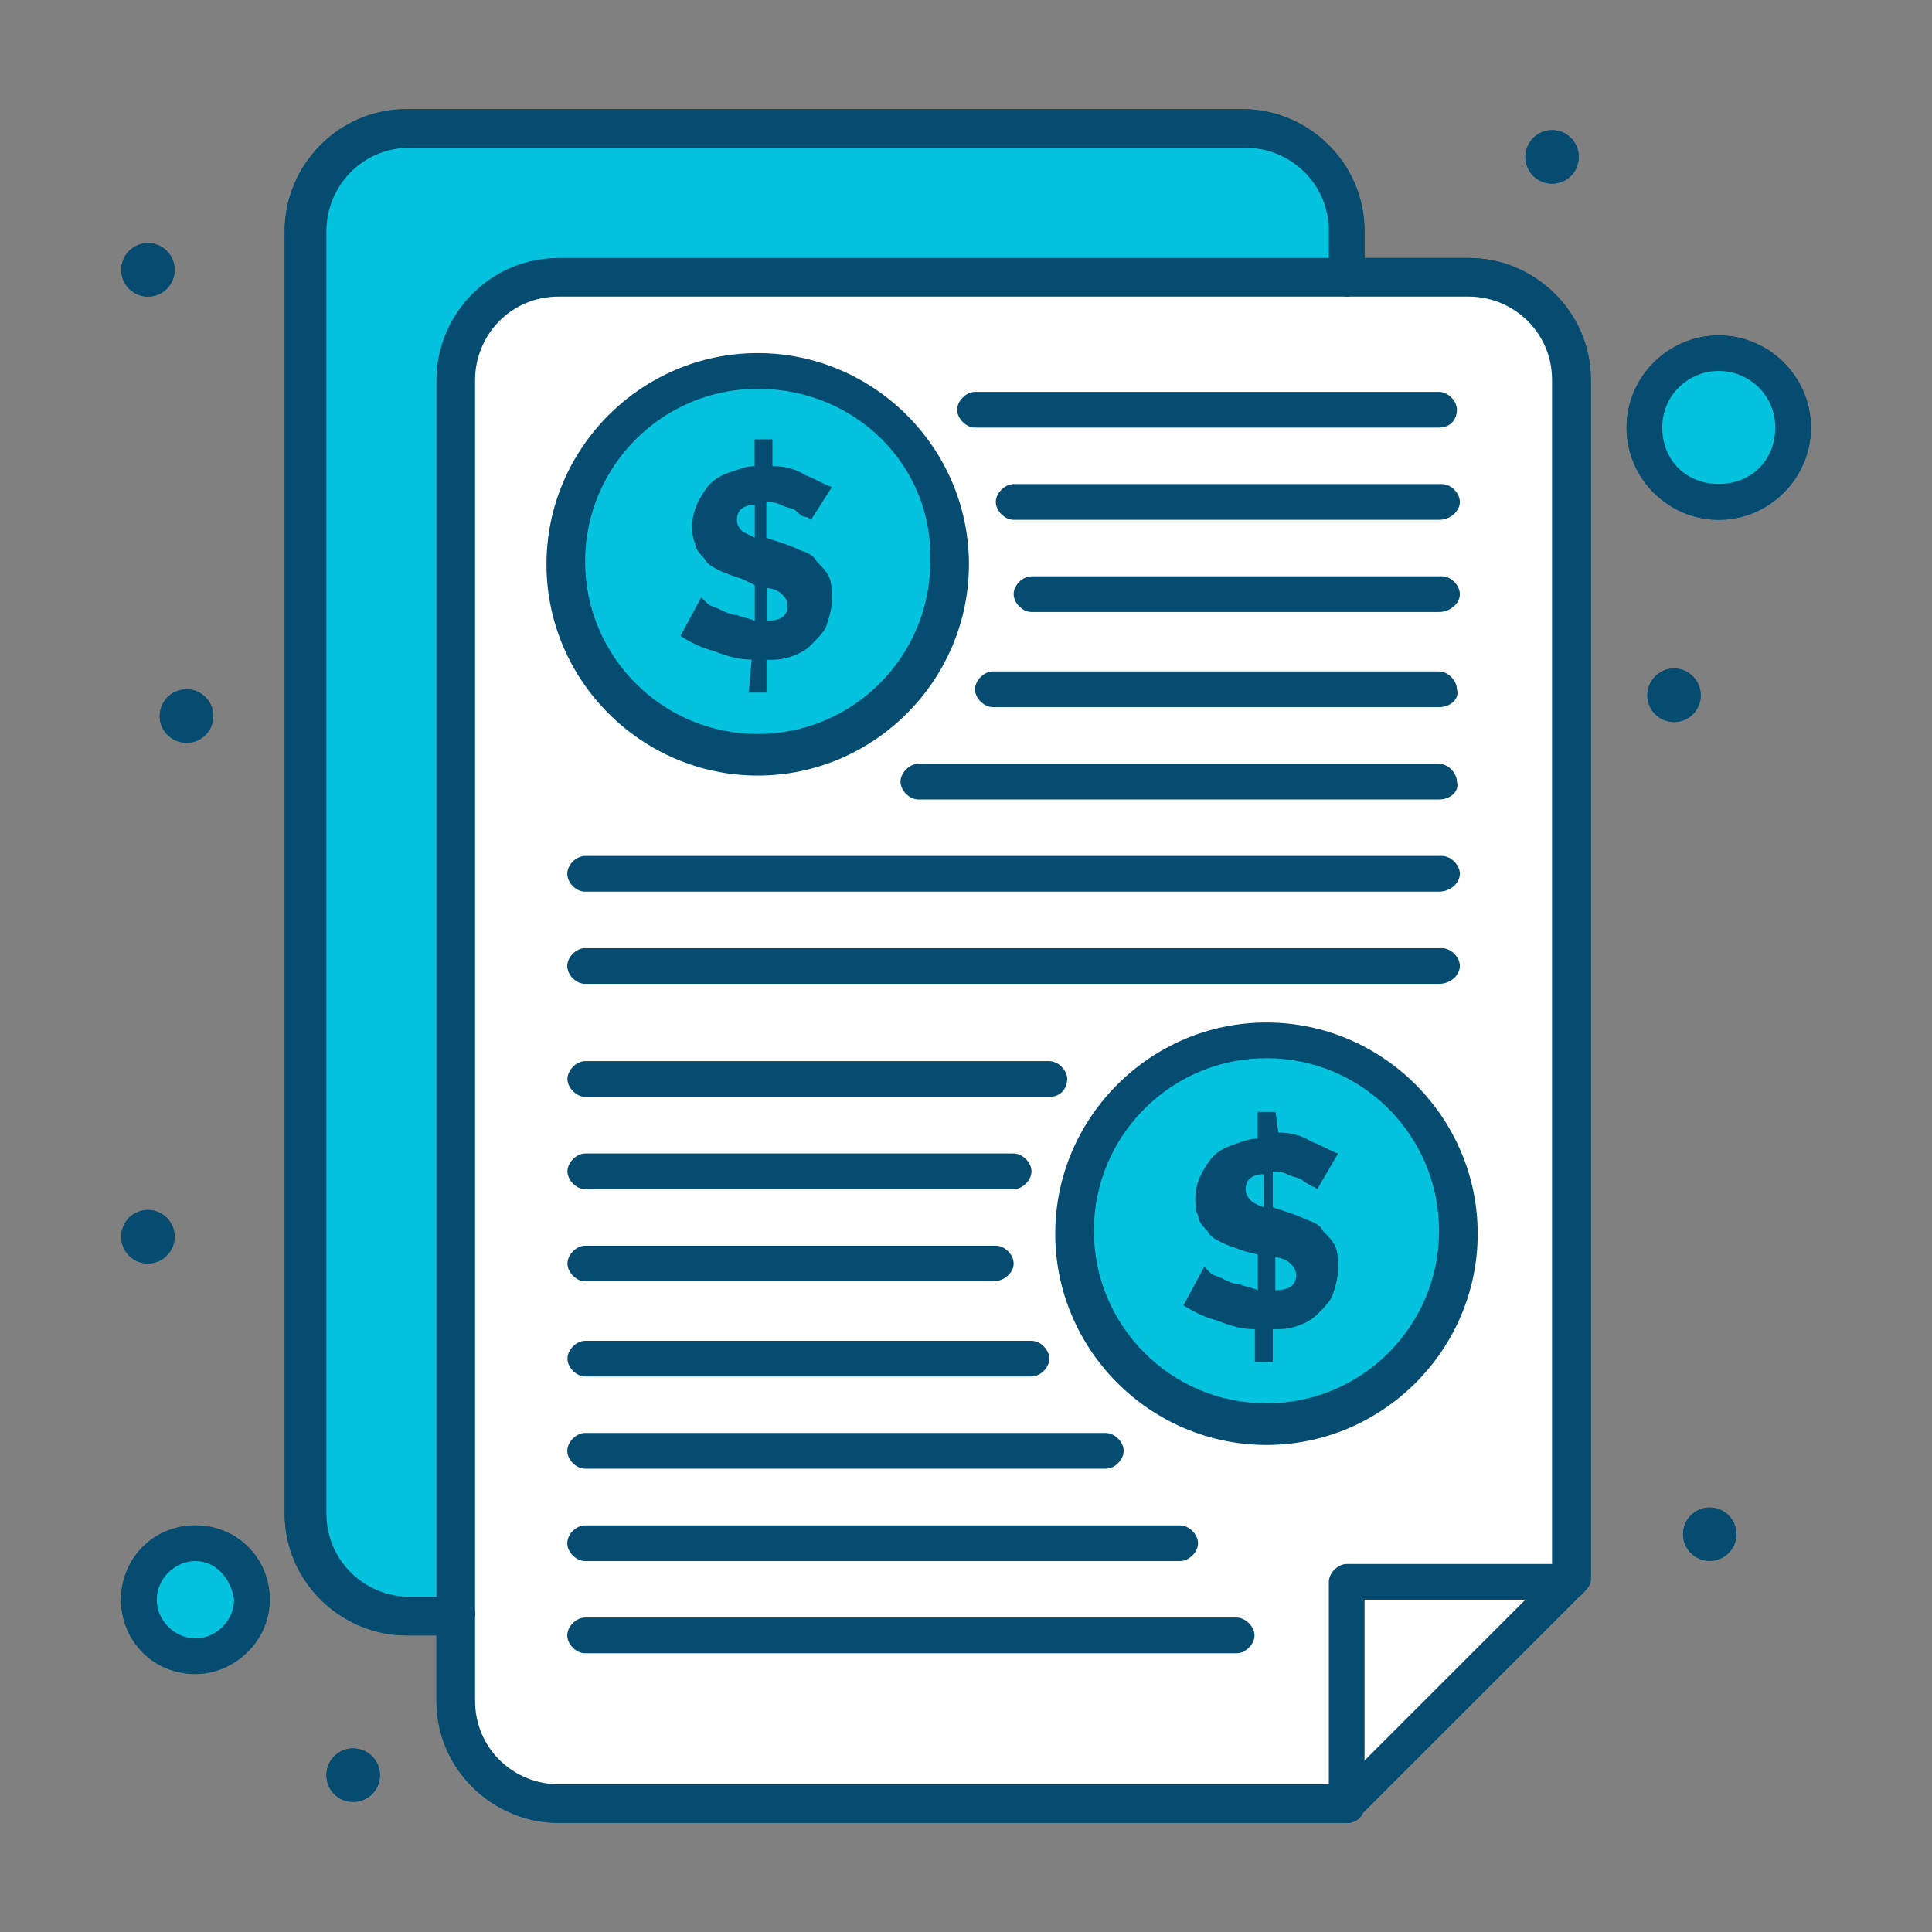
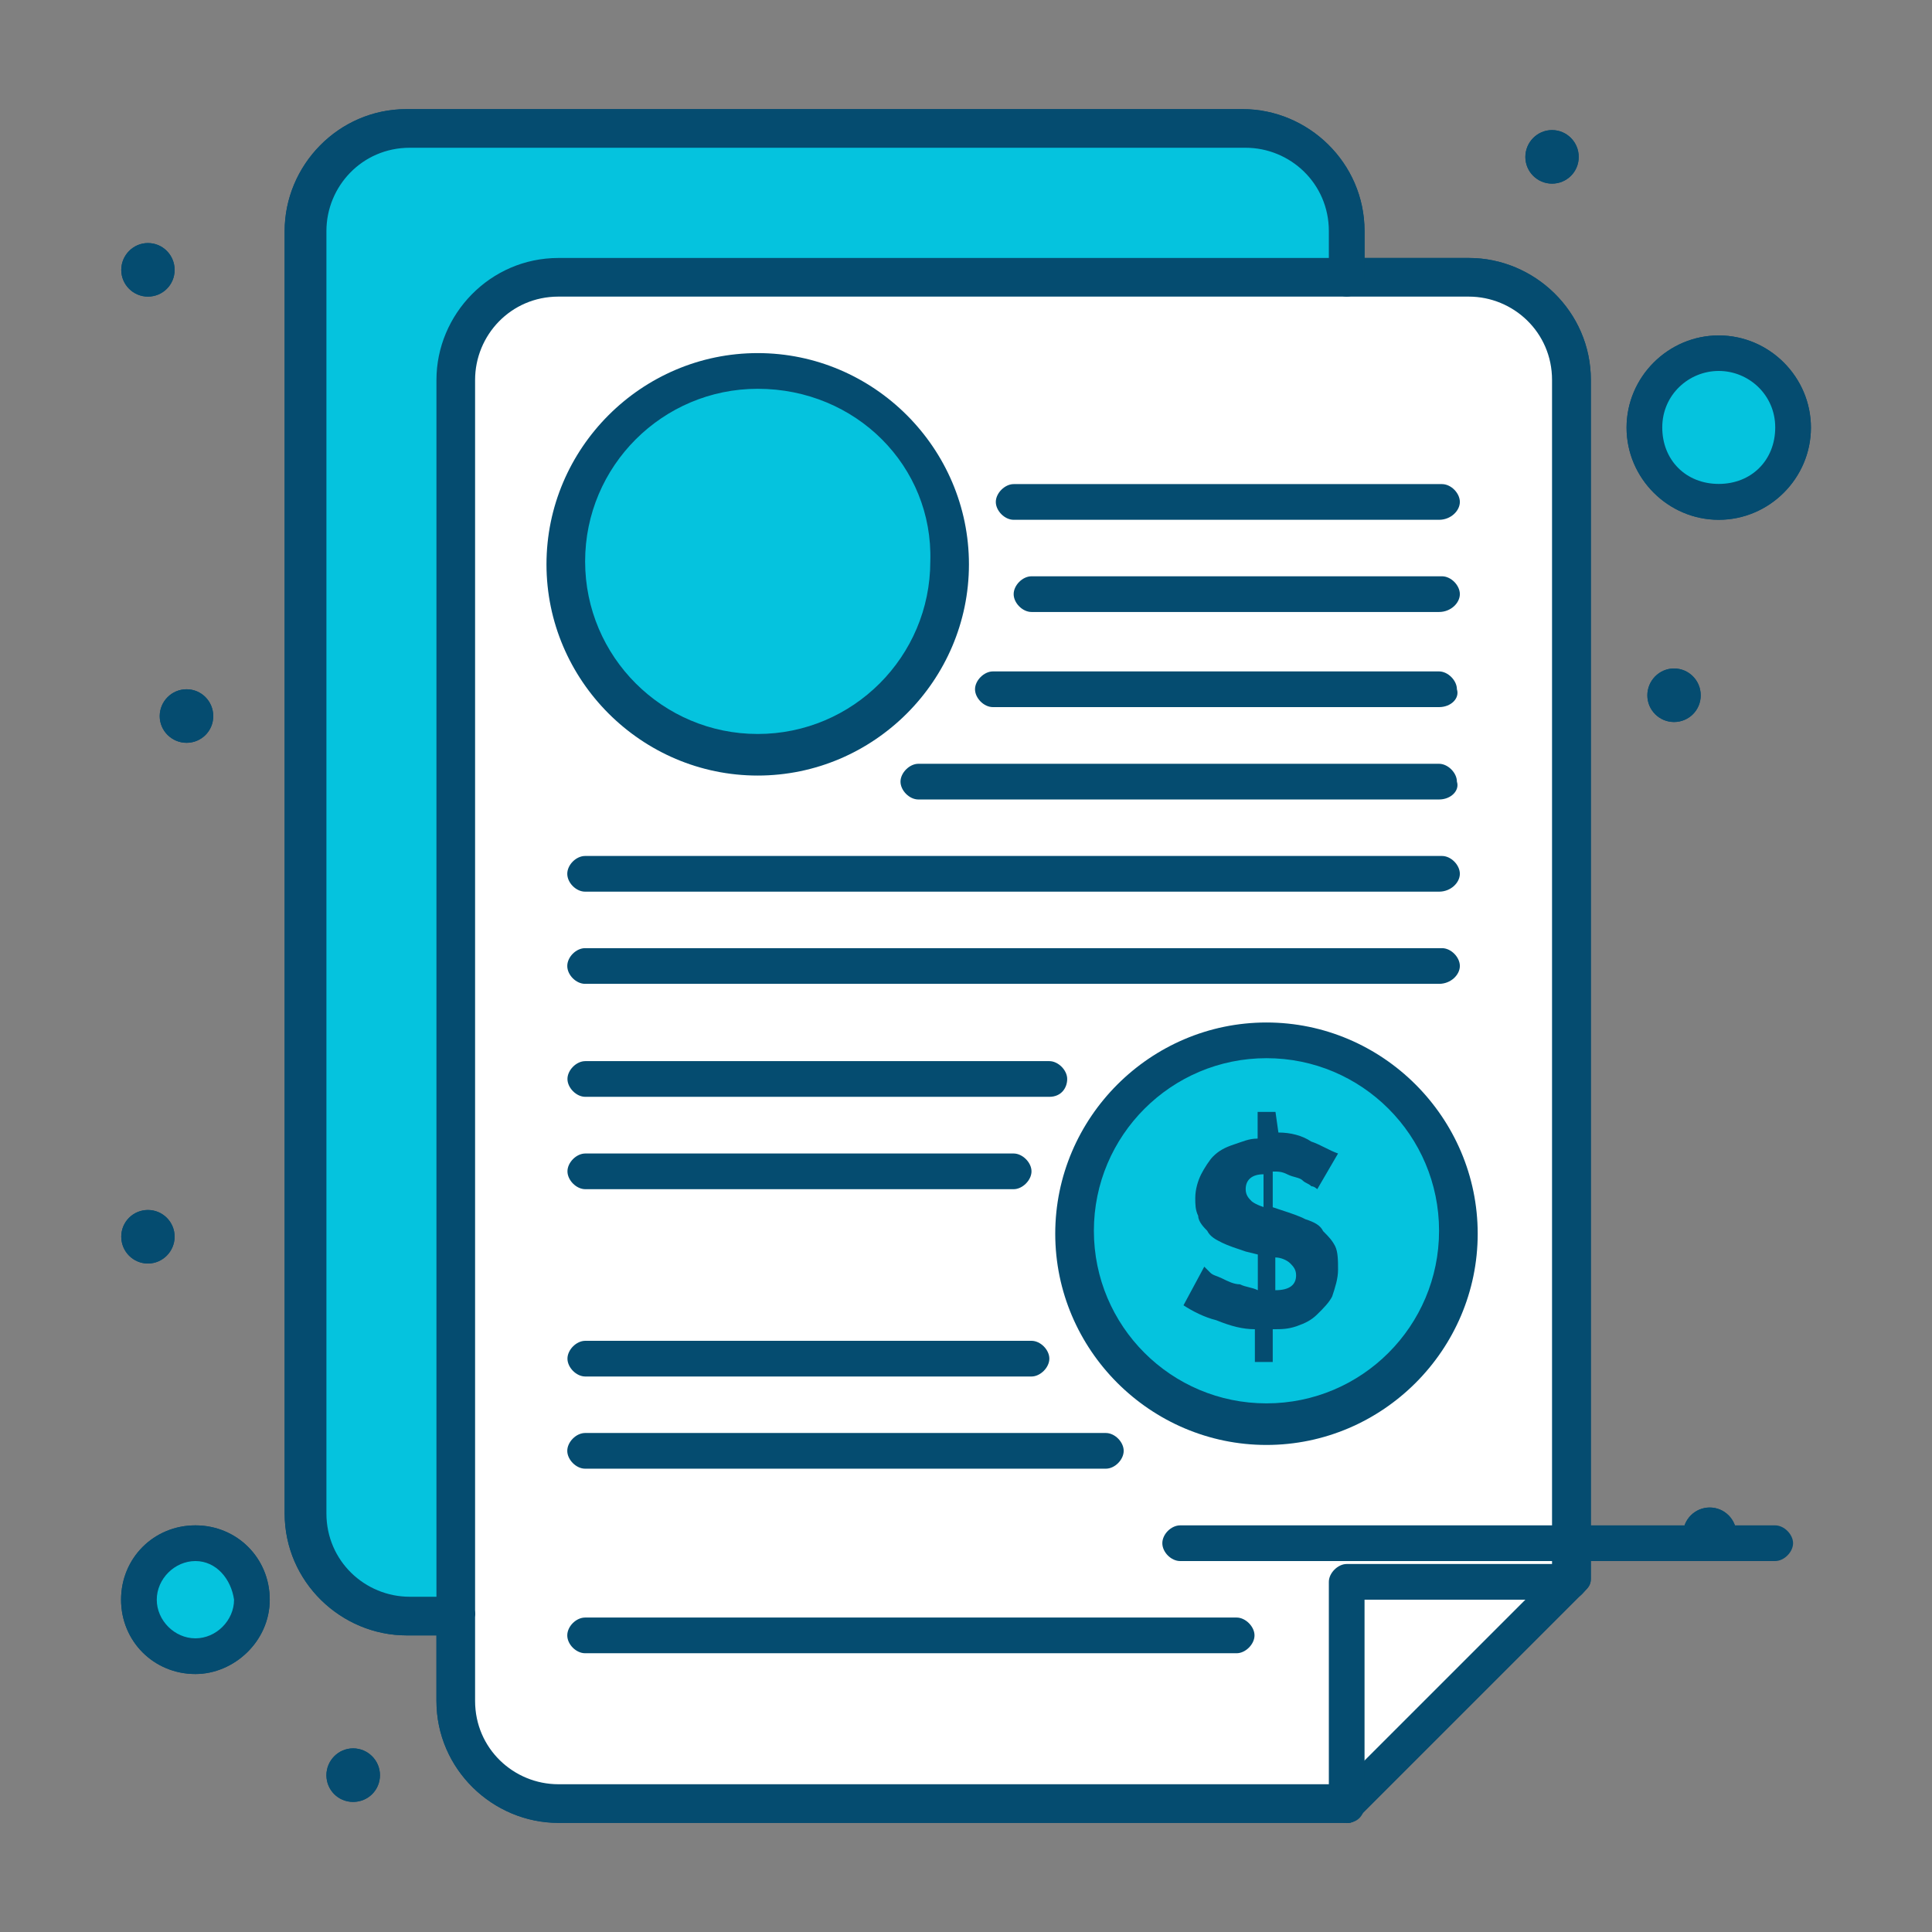
<svg xmlns="http://www.w3.org/2000/svg" id="_圖層_1" data-name="圖層 1" viewBox="0 0 105 105">
  <rect x="0" y="0" width="105" height="105" fill="#808080" stroke="none" />
  <defs>
    <style>
      .cls-1 {
        fill: #fff;
      }

      .cls-1, .cls-2, .cls-3 {
        stroke-width: 0px;
      }

      .cls-2 {
        fill: #05c3de;
      }

      .cls-3 {
        fill: #054c70;
      }
    </style>
  </defs>
  <g id="_765_Bill_Invoice_Price_Paid" data-name="765, Bill, Invoice, Price, Paid">
    <g>
-       <path class="cls-1" d="M85.32,20.65v65.16h-12.13v12.13H30.35c-3.07,0-5.5-2.43-5.5-5.5V20.65c0-3.07,2.43-5.5,5.5-5.5h49.64c2.91,0,5.34,2.43,5.34,5.5Z" />
      <path class="cls-2" d="M93.41,19.19c2.26,0,4.04,1.78,4.04,4.04s-1.78,4.04-4.04,4.04-4.04-1.78-4.04-4.04,1.78-4.04,4.04-4.04Z" />
      <path class="cls-2" d="M10.62,83.87c1.62,0,3.07,1.29,3.07,3.07,0,1.62-1.29,3.07-3.07,3.07-1.62,0-3.07-1.29-3.07-3.07s1.29-3.07,3.07-3.07Z" />
      <path class="cls-2" d="M68.83,56.54c5.82,0,10.51,4.69,10.51,10.51s-4.69,10.51-10.51,10.51-10.51-4.69-10.51-10.51,4.69-10.51,10.51-10.51Z" />
      <path class="cls-2" d="M41.18,20.16c5.82,0,10.51,4.69,10.51,10.51s-4.69,10.51-10.51,10.51-10.51-4.69-10.51-10.51c.16-5.82,4.85-10.51,10.51-10.51Z" />
      <path class="cls-2" d="M73.19,12.56v2.59H30.35c-3.07,0-5.5,2.43-5.5,5.5v67.26h-2.59c-3.07,0-5.5-2.42-5.5-5.5V12.56c0-3.07,2.42-5.5,5.5-5.5h45.43c3.07,0,5.5,2.43,5.5,5.5Z" />
      <path class="cls-1" d="M73.19,85.81h12.13c-3.72,3.72-8.41,8.41-12.13,12.13v-12.13Z" />
      <path class="cls-3" d="M92.92,81.93c.8,0,1.45.65,1.45,1.45s-.65,1.45-1.45,1.45-1.45-.65-1.45-1.45.65-1.45,1.45-1.45Z" />
      <path class="cls-3" d="M90.98,36.33c.8,0,1.45.65,1.45,1.46s-.65,1.45-1.45,1.45-1.45-.65-1.45-1.45.65-1.46,1.45-1.46Z" />
      <path class="cls-3" d="M84.35,7.07c.8,0,1.45.65,1.45,1.46s-.65,1.45-1.45,1.45-1.45-.65-1.45-1.45.65-1.46,1.45-1.46Z" />
      <path class="cls-3" d="M68.67,65.6v-1.78c-.65,0-.97.32-.97.81,0,.32.16.49.32.65,0,0,.16.16.65.32ZM69.31,70.12c.81,0,1.13-.32,1.13-.81,0-.32-.16-.49-.32-.65-.16-.16-.49-.32-.81-.32v1.78ZM69.48,61.55c.65,0,1.29.16,1.78.49.49.16.97.48,1.46.65l-1.13,1.94s-.16-.16-.32-.16c-.16-.16-.32-.16-.48-.32-.16-.16-.49-.16-.81-.32-.32-.16-.49-.16-.81-.16v1.94l.48.16c.49.16.97.32,1.29.49.49.16.81.32.97.65.32.32.48.49.65.81.16.32.16.81.16,1.29s-.16.97-.32,1.45c-.16.32-.48.65-.81.97-.32.32-.65.48-1.13.65-.48.16-.81.16-1.29.16v1.78h-.97v-1.78c-.65,0-1.29-.16-2.1-.49-.65-.16-1.29-.49-1.78-.81l1.13-2.1.32.32c.16.16.32.16.65.32.32.16.65.32.97.32.32.16.65.16.97.32v-1.94l-.65-.16c-.48-.16-.97-.32-1.29-.48-.32-.16-.65-.32-.81-.65-.16-.16-.49-.49-.49-.81-.16-.32-.16-.65-.16-.97,0-.49.16-.97.32-1.29.16-.32.48-.81.65-.97.32-.32.65-.49,1.13-.65.49-.16.81-.32,1.29-.32v-1.45h.97l.16,1.13h0Z" />
      <path class="cls-3" d="M41.02,29.22v-1.78c-.65,0-.97.32-.97.81,0,.32.16.49.32.65,0,0,.32.16.65.32ZM41.67,33.74c.81,0,1.13-.32,1.13-.81,0-.32-.16-.49-.32-.65-.16-.16-.49-.32-.81-.32v1.78ZM40.86,35.85c-.65,0-1.29-.16-2.1-.48-.65-.16-1.29-.49-1.78-.81l1.13-2.1s.16.16.32.32.32.16.65.32c.32.16.65.32.97.32.32.16.65.16.97.32v-1.94l-.65-.32c-.48-.16-.97-.32-1.29-.49-.32-.16-.65-.32-.81-.65-.16-.16-.49-.49-.49-.81-.16-.32-.16-.65-.16-.97,0-.49.16-.97.32-1.29.16-.32.48-.81.65-.97.32-.32.65-.49,1.13-.65.49-.16.81-.32,1.29-.32v-1.45h.97v1.45c.65,0,1.29.16,1.78.49.48.16.97.49,1.45.65l-1.13,1.78s-.16-.16-.32-.16-.32-.16-.49-.32c-.16-.16-.49-.16-.81-.32-.32-.16-.49-.16-.81-.16v1.94l.49.16c.49.16.97.32,1.29.49.49.16.81.32.97.65.32.32.49.49.65.81.16.32.16.81.16,1.29s-.16.97-.32,1.45c-.16.32-.49.65-.81.97-.32.32-.65.48-1.13.65-.49.16-.81.16-1.29.16v1.78h-.97l.16-1.78h0Z" />
      <path class="cls-3" d="M19.19,95.02c.8,0,1.46.65,1.46,1.46s-.65,1.45-1.46,1.45-1.45-.65-1.45-1.45.65-1.46,1.45-1.46Z" />
      <path class="cls-3" d="M10.14,37.46c.8,0,1.45.65,1.45,1.46s-.65,1.45-1.45,1.45-1.46-.65-1.46-1.45.65-1.46,1.46-1.46Z" />
      <path class="cls-3" d="M8.04,13.21c.8,0,1.45.65,1.45,1.46s-.65,1.45-1.45,1.45-1.45-.65-1.45-1.45.65-1.46,1.45-1.46Z" />
      <path class="cls-3" d="M8.04,65.76c.8,0,1.45.65,1.45,1.45s-.65,1.46-1.45,1.46-1.45-.65-1.45-1.46.65-1.45,1.45-1.45Z" />
      <path class="cls-3" d="M73.19,99.07H30.35c-3.56,0-6.63-2.91-6.63-6.63V20.65c0-3.56,2.91-6.63,6.63-6.63h49.48c3.56,0,6.63,2.91,6.63,6.63v65.16c0,.32-.16.49-.32.65l-12.13,12.13c-.32.32-.48.49-.81.49ZM30.35,16.12c-2.59,0-4.53,2.1-4.53,4.53v71.79c0,2.59,2.1,4.53,4.53,4.53h42.52l11.48-11.48V20.65c0-2.59-2.1-4.53-4.53-4.53H30.35Z" />
      <path class="cls-3" d="M24.69,88.88h-2.59c-3.56,0-6.63-2.91-6.63-6.63V12.56c0-3.56,2.91-6.63,6.63-6.63h45.43c3.56,0,6.63,2.91,6.63,6.63v2.59c0,.49-.49.97-.97.97s-.97-.49-.97-.97v-2.59c0-2.59-2.1-4.53-4.53-4.53H22.27c-2.59,0-4.53,2.1-4.53,4.53v69.69c0,2.59,2.1,4.53,4.53,4.53h2.59c.49,0,.97.49.97.97-.16.65-.48,1.13-1.13,1.13Z" />
-       <path class="cls-3" d="M73.19,99.07c-.48,0-.97-.49-.97-.97v-12.13c0-.48.49-.97.97-.97h12.13c.49,0,.97.49.97.97s-.49.97-.97.97h-11.16v11.16c0,.49-.32.97-.97.97Z" />
      <path class="cls-3" d="M41.18,42.15c-6.31,0-11.48-5.17-11.48-11.48s5.17-11.48,11.48-11.48,11.48,5.17,11.48,11.48-5.17,11.48-11.48,11.48ZM41.18,21.13c-5.17,0-9.38,4.2-9.38,9.38s4.21,9.38,9.38,9.38,9.38-4.2,9.38-9.38c.16-5.17-4.04-9.38-9.38-9.38Z" />
      <path class="cls-3" d="M78.21,23.24h-25.22c-.49,0-.97-.49-.97-.97s.48-.97.97-.97h25.22c.48,0,.97.48.97.97s-.32.97-.97.97Z" />
      <path class="cls-3" d="M78.21,28.25h-23.12c-.49,0-.97-.49-.97-.97s.49-.97.97-.97h23.28c.49,0,.97.49.97.97s-.49.97-1.13.97Z" />
      <path class="cls-3" d="M78.21,33.26h-22.15c-.49,0-.97-.49-.97-.97s.48-.97.97-.97h22.31c.49,0,.97.49.97.97s-.49.97-1.13.97Z" />
      <path class="cls-3" d="M78.21,38.43h-24.25c-.49,0-.97-.49-.97-.97s.49-.97.97-.97h24.25c.48,0,.97.49.97.97.16.49-.32.97-.97.97Z" />
      <path class="cls-3" d="M78.21,43.45h-28.3c-.49,0-.97-.49-.97-.97s.49-.97.97-.97h28.3c.48,0,.97.49.97.97.16.48-.32.97-.97.97Z" />
      <path class="cls-3" d="M78.21,48.46H31.8c-.49,0-.97-.48-.97-.97s.48-.97.97-.97h46.57c.49,0,.97.49.97.97s-.49.97-1.13.97Z" />
      <path class="cls-3" d="M78.21,53.47H31.8c-.49,0-.97-.48-.97-.97s.48-.97.97-.97h46.57c.49,0,.97.49.97.97s-.49.97-1.13.97Z" />
      <path class="cls-3" d="M68.83,78.53c-6.31,0-11.48-5.17-11.48-11.48s5.17-11.48,11.48-11.48,11.48,5.17,11.48,11.48-5.17,11.48-11.48,11.48ZM68.83,57.51c-5.17,0-9.38,4.2-9.38,9.38s4.2,9.38,9.38,9.38,9.38-4.2,9.38-9.38-4.2-9.38-9.38-9.38Z" />
      <path class="cls-3" d="M57.03,59.61h-25.22c-.49,0-.97-.49-.97-.97s.48-.97.97-.97h25.22c.48,0,.97.49.97.97s-.32.97-.97.97Z" />
      <path class="cls-3" d="M55.09,64.63h-23.28c-.49,0-.97-.49-.97-.97s.48-.97.97-.97h23.28c.48,0,.97.49.97.97s-.49.97-.97.97Z" />
      <path class="cls-3" d="M53.96,69.64h-22.15c-.49,0-.97-.49-.97-.97s.48-.97.97-.97h22.31c.49,0,.97.49.97.97s-.49.97-1.13.97Z" />
      <path class="cls-3" d="M56.06,74.81h-24.25c-.49,0-.97-.49-.97-.97s.48-.97.97-.97h24.25c.49,0,.97.49.97.97s-.49.97-.97.97Z" />
      <path class="cls-3" d="M60.1,79.82h-28.3c-.49,0-.97-.49-.97-.97s.48-.97.97-.97h28.3c.49,0,.97.49.97.97s-.48.97-.97.97Z" />
      <path class="cls-3" d="M64.14,84.84H31.8c-.49,0-.97-.48-.97-.97s.48-.97.97-.97h32.34c.48,0,.97.49.97.97s-.49.97-.97.97Z" />
      <path class="cls-3" d="M67.21,89.85H31.8c-.49,0-.97-.48-.97-.97s.48-.97.97-.97h35.41c.48,0,.97.49.97.97s-.49.97-.97.97Z" />
      <path class="cls-3" d="M10.62,90.98c-2.26,0-4.04-1.78-4.04-4.04s1.78-4.04,4.04-4.04,4.04,1.78,4.04,4.04-1.94,4.04-4.04,4.04ZM10.62,84.84c-1.13,0-2.1.97-2.1,2.1s.97,2.1,2.1,2.1,2.1-.97,2.1-2.1c-.16-1.13-.97-2.1-2.1-2.1Z" />
      <path class="cls-3" d="M93.41,28.25c-2.75,0-5.01-2.26-5.01-5.01s2.26-5.01,5.01-5.01,5.01,2.26,5.01,5.01-2.26,5.01-5.01,5.01ZM93.41,20.16c-1.62,0-3.07,1.29-3.07,3.07s1.29,3.07,3.07,3.07,3.07-1.29,3.07-3.07-1.45-3.07-3.07-3.07Z" />
      <path class="cls-1" d="M85.32,20.65v65.16h-12.13v12.13H30.35c-3.07,0-5.5-2.43-5.5-5.5V20.65c0-3.07,2.43-5.5,5.5-5.5h49.64c2.91,0,5.34,2.43,5.34,5.5Z" />
      <path class="cls-2" d="M93.41,19.19c2.26,0,4.04,1.78,4.04,4.04s-1.78,4.04-4.04,4.04-4.04-1.78-4.04-4.04,1.78-4.04,4.04-4.04Z" />
      <path class="cls-2" d="M10.62,83.87c1.62,0,3.07,1.29,3.07,3.07,0,1.62-1.29,3.07-3.07,3.07-1.62,0-3.07-1.29-3.07-3.07s1.29-3.07,3.07-3.07Z" />
      <path class="cls-2" d="M68.83,56.54c5.82,0,10.51,4.69,10.51,10.51s-4.69,10.51-10.51,10.51-10.51-4.69-10.51-10.51,4.69-10.51,10.51-10.51Z" />
      <path class="cls-2" d="M41.18,20.16c5.82,0,10.51,4.69,10.51,10.51s-4.69,10.51-10.51,10.51-10.51-4.69-10.51-10.51c.16-5.82,4.85-10.51,10.51-10.51Z" />
      <path class="cls-2" d="M73.19,12.56v2.59H30.35c-3.07,0-5.5,2.43-5.5,5.5v67.26h-2.59c-3.07,0-5.5-2.42-5.5-5.5V12.56c0-3.07,2.42-5.5,5.5-5.5h45.43c3.07,0,5.5,2.43,5.5,5.5Z" />
      <path class="cls-1" d="M73.19,85.81h12.13c-3.72,3.72-8.41,8.41-12.13,12.13v-12.13Z" />
      <path class="cls-3" d="M92.92,81.93c.8,0,1.45.65,1.45,1.45s-.65,1.45-1.45,1.45-1.45-.65-1.45-1.45.65-1.45,1.45-1.45Z" />
      <path class="cls-3" d="M90.98,36.33c.8,0,1.45.65,1.45,1.46s-.65,1.45-1.45,1.45-1.45-.65-1.45-1.45.65-1.46,1.45-1.46Z" />
      <path class="cls-3" d="M84.35,7.07c.8,0,1.45.65,1.45,1.46s-.65,1.45-1.45,1.45-1.45-.65-1.45-1.45.65-1.46,1.45-1.46Z" />
      <path class="cls-3" d="M68.67,65.6v-1.78c-.65,0-.97.32-.97.81,0,.32.16.49.32.65,0,0,.16.16.65.32ZM69.31,70.12c.81,0,1.13-.32,1.13-.81,0-.32-.16-.49-.32-.65-.16-.16-.49-.32-.81-.32v1.78ZM69.48,61.55c.65,0,1.29.16,1.78.49.49.16.97.48,1.46.65l-1.13,1.94s-.16-.16-.32-.16c-.16-.16-.32-.16-.48-.32-.16-.16-.49-.16-.81-.32-.32-.16-.49-.16-.81-.16v1.94l.48.16c.49.16.97.32,1.29.49.49.16.81.32.97.65.32.32.48.49.65.81.16.32.16.81.16,1.29s-.16.97-.32,1.45c-.16.32-.48.65-.81.97-.32.32-.65.48-1.13.65-.48.16-.81.16-1.29.16v1.78h-.97v-1.78c-.65,0-1.29-.16-2.1-.49-.65-.16-1.29-.49-1.78-.81l1.13-2.1.32.32c.16.16.32.16.65.32.32.16.65.32.97.32.32.16.65.16.97.32v-1.94l-.65-.16c-.48-.16-.97-.32-1.29-.48-.32-.16-.65-.32-.81-.65-.16-.16-.49-.49-.49-.81-.16-.32-.16-.65-.16-.97,0-.49.16-.97.32-1.29.16-.32.48-.81.65-.97.32-.32.65-.49,1.13-.65.49-.16.81-.32,1.29-.32v-1.45h.97l.16,1.13h0Z" />
-       <path class="cls-3" d="M41.02,29.22v-1.78c-.65,0-.97.32-.97.81,0,.32.16.49.32.65,0,0,.32.16.65.32ZM41.67,33.74c.81,0,1.13-.32,1.13-.81,0-.32-.16-.49-.32-.65-.16-.16-.49-.32-.81-.32v1.78ZM40.86,35.85c-.65,0-1.29-.16-2.1-.48-.65-.16-1.29-.49-1.78-.81l1.13-2.1s.16.16.32.32.32.16.65.32c.32.16.65.32.97.32.32.16.65.16.97.32v-1.94l-.65-.32c-.48-.16-.97-.32-1.29-.49-.32-.16-.65-.32-.81-.65-.16-.16-.49-.49-.49-.81-.16-.32-.16-.65-.16-.97,0-.49.16-.97.32-1.29.16-.32.48-.81.65-.97.32-.32.65-.49,1.13-.65.49-.16.81-.32,1.29-.32v-1.45h.97v1.45c.65,0,1.29.16,1.78.49.48.16.97.49,1.45.65l-1.13,1.78s-.16-.16-.32-.16-.32-.16-.49-.32c-.16-.16-.49-.16-.81-.32-.32-.16-.49-.16-.81-.16v1.94l.49.16c.49.16.97.32,1.29.49.49.16.81.32.97.65.32.32.49.49.65.81.16.32.16.81.16,1.29s-.16.97-.32,1.45c-.16.32-.49.65-.81.97-.32.32-.65.48-1.13.65-.49.16-.81.16-1.29.16v1.78h-.97l.16-1.78h0Z" />
      <path class="cls-3" d="M19.19,95.02c.8,0,1.46.65,1.46,1.46s-.65,1.45-1.46,1.45-1.45-.65-1.45-1.45.65-1.46,1.45-1.46Z" />
      <path class="cls-3" d="M10.14,37.46c.8,0,1.45.65,1.45,1.46s-.65,1.45-1.45,1.45-1.46-.65-1.46-1.45.65-1.46,1.46-1.46Z" />
      <path class="cls-3" d="M8.04,13.21c.8,0,1.45.65,1.45,1.46s-.65,1.45-1.45,1.45-1.45-.65-1.45-1.45.65-1.46,1.45-1.46Z" />
      <path class="cls-3" d="M8.04,65.76c.8,0,1.45.65,1.45,1.45s-.65,1.46-1.45,1.46-1.45-.65-1.45-1.46.65-1.45,1.45-1.45Z" />
      <path class="cls-3" d="M73.19,99.07H30.35c-3.56,0-6.63-2.91-6.63-6.63V20.65c0-3.56,2.91-6.63,6.63-6.63h49.48c3.56,0,6.63,2.91,6.63,6.63v65.16c0,.32-.16.49-.32.65l-12.13,12.13c-.32.32-.48.49-.81.49ZM30.35,16.12c-2.59,0-4.53,2.1-4.53,4.53v71.79c0,2.59,2.1,4.53,4.53,4.53h42.52l11.48-11.48V20.65c0-2.59-2.1-4.53-4.53-4.53H30.35Z" />
      <path class="cls-3" d="M24.69,88.88h-2.59c-3.56,0-6.63-2.91-6.63-6.63V12.56c0-3.56,2.91-6.63,6.63-6.63h45.43c3.56,0,6.63,2.91,6.63,6.63v2.59c0,.49-.49.97-.97.97s-.97-.49-.97-.97v-2.59c0-2.59-2.1-4.53-4.53-4.53H22.27c-2.59,0-4.53,2.1-4.53,4.53v69.69c0,2.59,2.1,4.53,4.53,4.53h2.59c.49,0,.97.49.97.97-.16.65-.48,1.13-1.13,1.13Z" />
      <path class="cls-3" d="M73.19,99.07c-.48,0-.97-.49-.97-.97v-12.13c0-.48.49-.97.97-.97h12.13c.49,0,.97.49.97.97s-.49.97-.97.97h-11.16v11.16c0,.49-.32.97-.97.97Z" />
      <path class="cls-3" d="M41.18,42.15c-6.31,0-11.48-5.17-11.48-11.48s5.17-11.48,11.48-11.48,11.48,5.17,11.48,11.48-5.17,11.48-11.48,11.48ZM41.18,21.13c-5.17,0-9.38,4.2-9.38,9.38s4.21,9.38,9.38,9.38,9.38-4.2,9.38-9.38c.16-5.17-4.04-9.38-9.38-9.38Z" />
-       <path class="cls-3" d="M78.21,23.24h-25.22c-.49,0-.97-.49-.97-.97s.48-.97.97-.97h25.22c.48,0,.97.48.97.97s-.32.97-.97.97Z" />
      <path class="cls-3" d="M78.21,28.25h-23.12c-.49,0-.97-.49-.97-.97s.49-.97.97-.97h23.28c.49,0,.97.49.97.97s-.49.97-1.13.97Z" />
      <path class="cls-3" d="M78.21,33.26h-22.15c-.49,0-.97-.49-.97-.97s.48-.97.97-.97h22.31c.49,0,.97.49.97.97s-.49.97-1.13.97Z" />
      <path class="cls-3" d="M78.21,38.43h-24.25c-.49,0-.97-.49-.97-.97s.49-.97.97-.97h24.25c.48,0,.97.49.97.97.16.49-.32.97-.97.97Z" />
      <path class="cls-3" d="M78.21,43.45h-28.3c-.49,0-.97-.49-.97-.97s.49-.97.97-.97h28.3c.48,0,.97.49.97.97.16.48-.32.97-.97.97Z" />
      <path class="cls-3" d="M78.21,48.46H31.8c-.49,0-.97-.48-.97-.97s.48-.97.97-.97h46.57c.49,0,.97.49.97.97s-.49.97-1.13.97Z" />
      <path class="cls-3" d="M78.21,53.47H31.8c-.49,0-.97-.48-.97-.97s.48-.97.97-.97h46.57c.49,0,.97.49.97.97s-.49.97-1.13.97Z" />
      <path class="cls-3" d="M68.83,78.53c-6.31,0-11.48-5.17-11.48-11.48s5.17-11.48,11.48-11.48,11.48,5.17,11.48,11.48-5.17,11.48-11.48,11.48ZM68.83,57.51c-5.17,0-9.38,4.2-9.38,9.38s4.2,9.38,9.38,9.38,9.38-4.2,9.38-9.38-4.2-9.38-9.38-9.38Z" />
      <path class="cls-3" d="M57.03,59.61h-25.22c-.49,0-.97-.49-.97-.97s.48-.97.97-.97h25.22c.48,0,.97.49.97.97s-.32.97-.97.97Z" />
      <path class="cls-3" d="M55.09,64.63h-23.28c-.49,0-.97-.49-.97-.97s.48-.97.97-.97h23.28c.48,0,.97.49.97.97s-.49.97-.97.97Z" />
-       <path class="cls-3" d="M53.96,69.64h-22.15c-.49,0-.97-.49-.97-.97s.48-.97.97-.97h22.31c.49,0,.97.49.97.97s-.49.97-1.13.97Z" />
      <path class="cls-3" d="M56.06,74.81h-24.25c-.49,0-.97-.49-.97-.97s.48-.97.97-.97h24.25c.49,0,.97.49.97.97s-.49.97-.97.97Z" />
      <path class="cls-3" d="M60.1,79.82h-28.3c-.49,0-.97-.49-.97-.97s.48-.97.97-.97h28.3c.49,0,.97.49.97.97s-.48.97-.97.97Z" />
-       <path class="cls-3" d="M64.14,84.84H31.8c-.49,0-.97-.48-.97-.97s.48-.97.97-.97h32.34c.48,0,.97.49.97.97s-.49.97-.97.97Z" />
+       <path class="cls-3" d="M64.14,84.84c-.49,0-.97-.48-.97-.97s.48-.97.97-.97h32.34c.48,0,.97.49.97.97s-.49.97-.97.97Z" />
      <path class="cls-3" d="M67.21,89.85H31.8c-.49,0-.97-.48-.97-.97s.48-.97.97-.97h35.41c.48,0,.97.49.97.97s-.49.97-.97.97Z" />
      <path class="cls-3" d="M10.62,90.98c-2.26,0-4.04-1.78-4.04-4.04s1.78-4.04,4.04-4.04,4.04,1.78,4.04,4.04-1.94,4.04-4.04,4.04ZM10.62,84.84c-1.13,0-2.1.97-2.1,2.1s.97,2.1,2.1,2.1,2.1-.97,2.1-2.1c-.16-1.13-.97-2.1-2.1-2.1Z" />
      <path class="cls-3" d="M93.41,28.25c-2.75,0-5.01-2.26-5.01-5.01s2.26-5.01,5.01-5.01,5.01,2.26,5.01,5.01-2.26,5.01-5.01,5.01ZM93.41,20.16c-1.62,0-3.07,1.29-3.07,3.07s1.29,3.07,3.07,3.07,3.07-1.29,3.07-3.07-1.45-3.07-3.07-3.07Z" />
    </g>
  </g>
</svg>